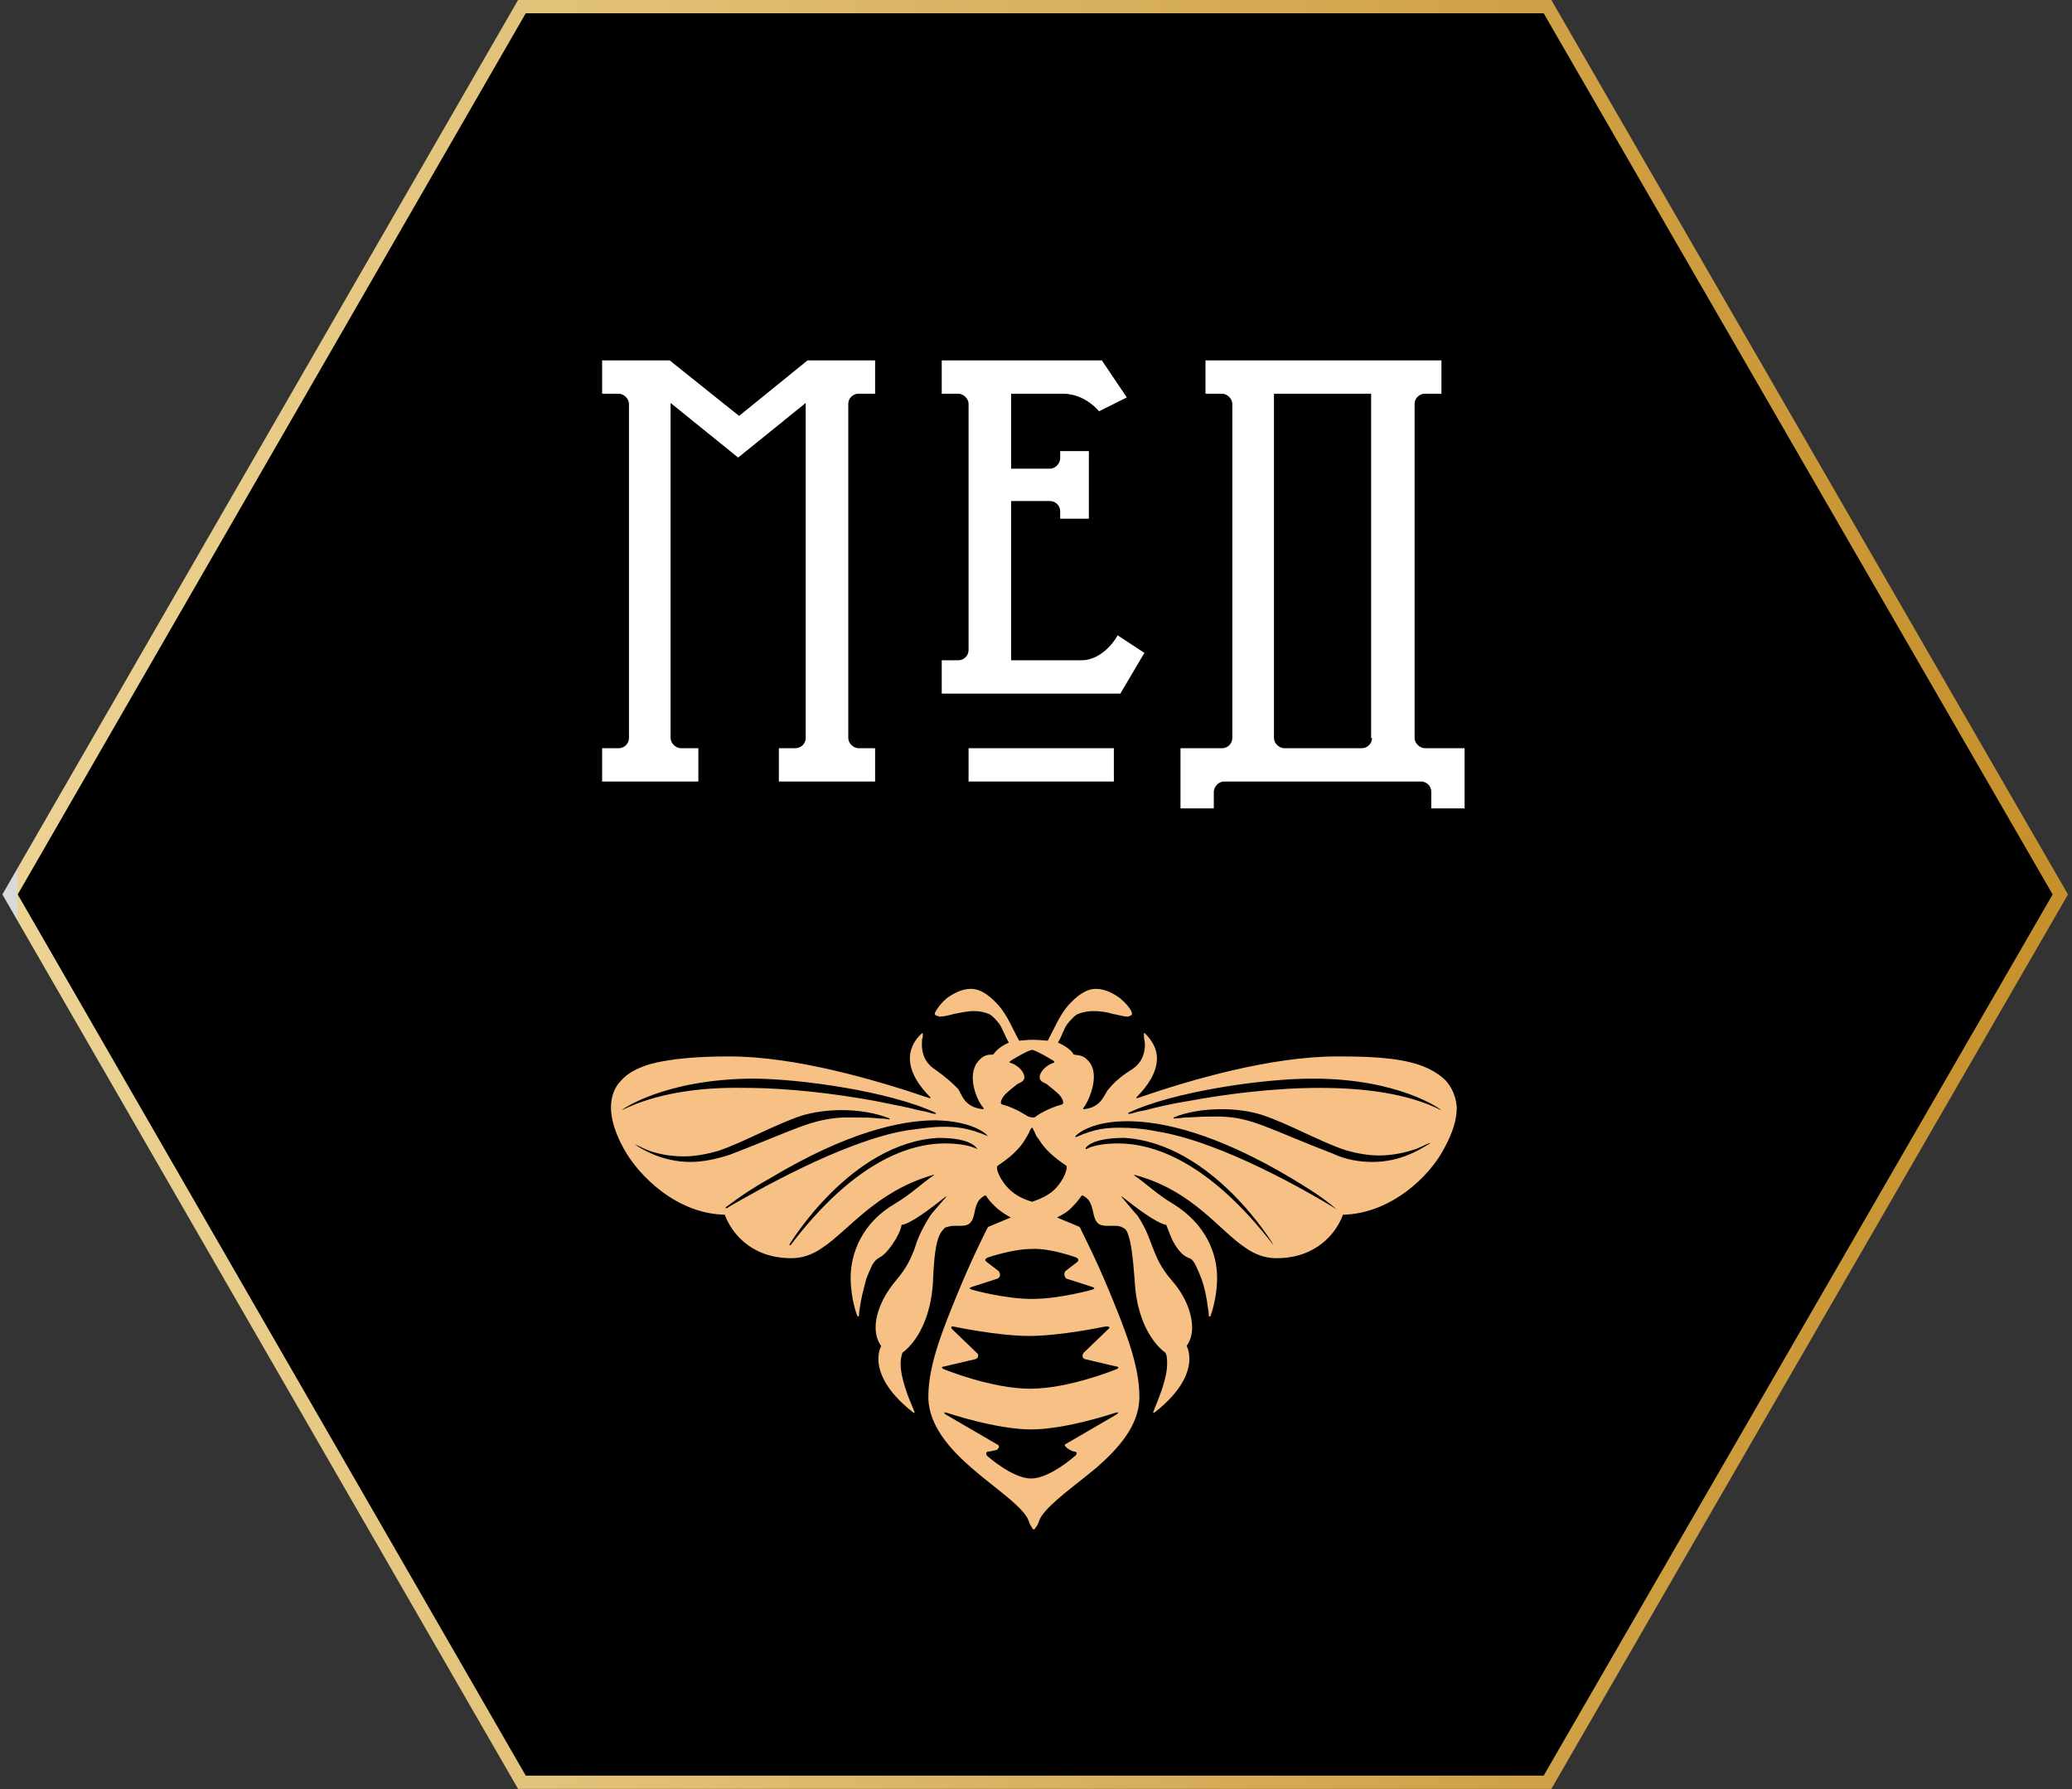
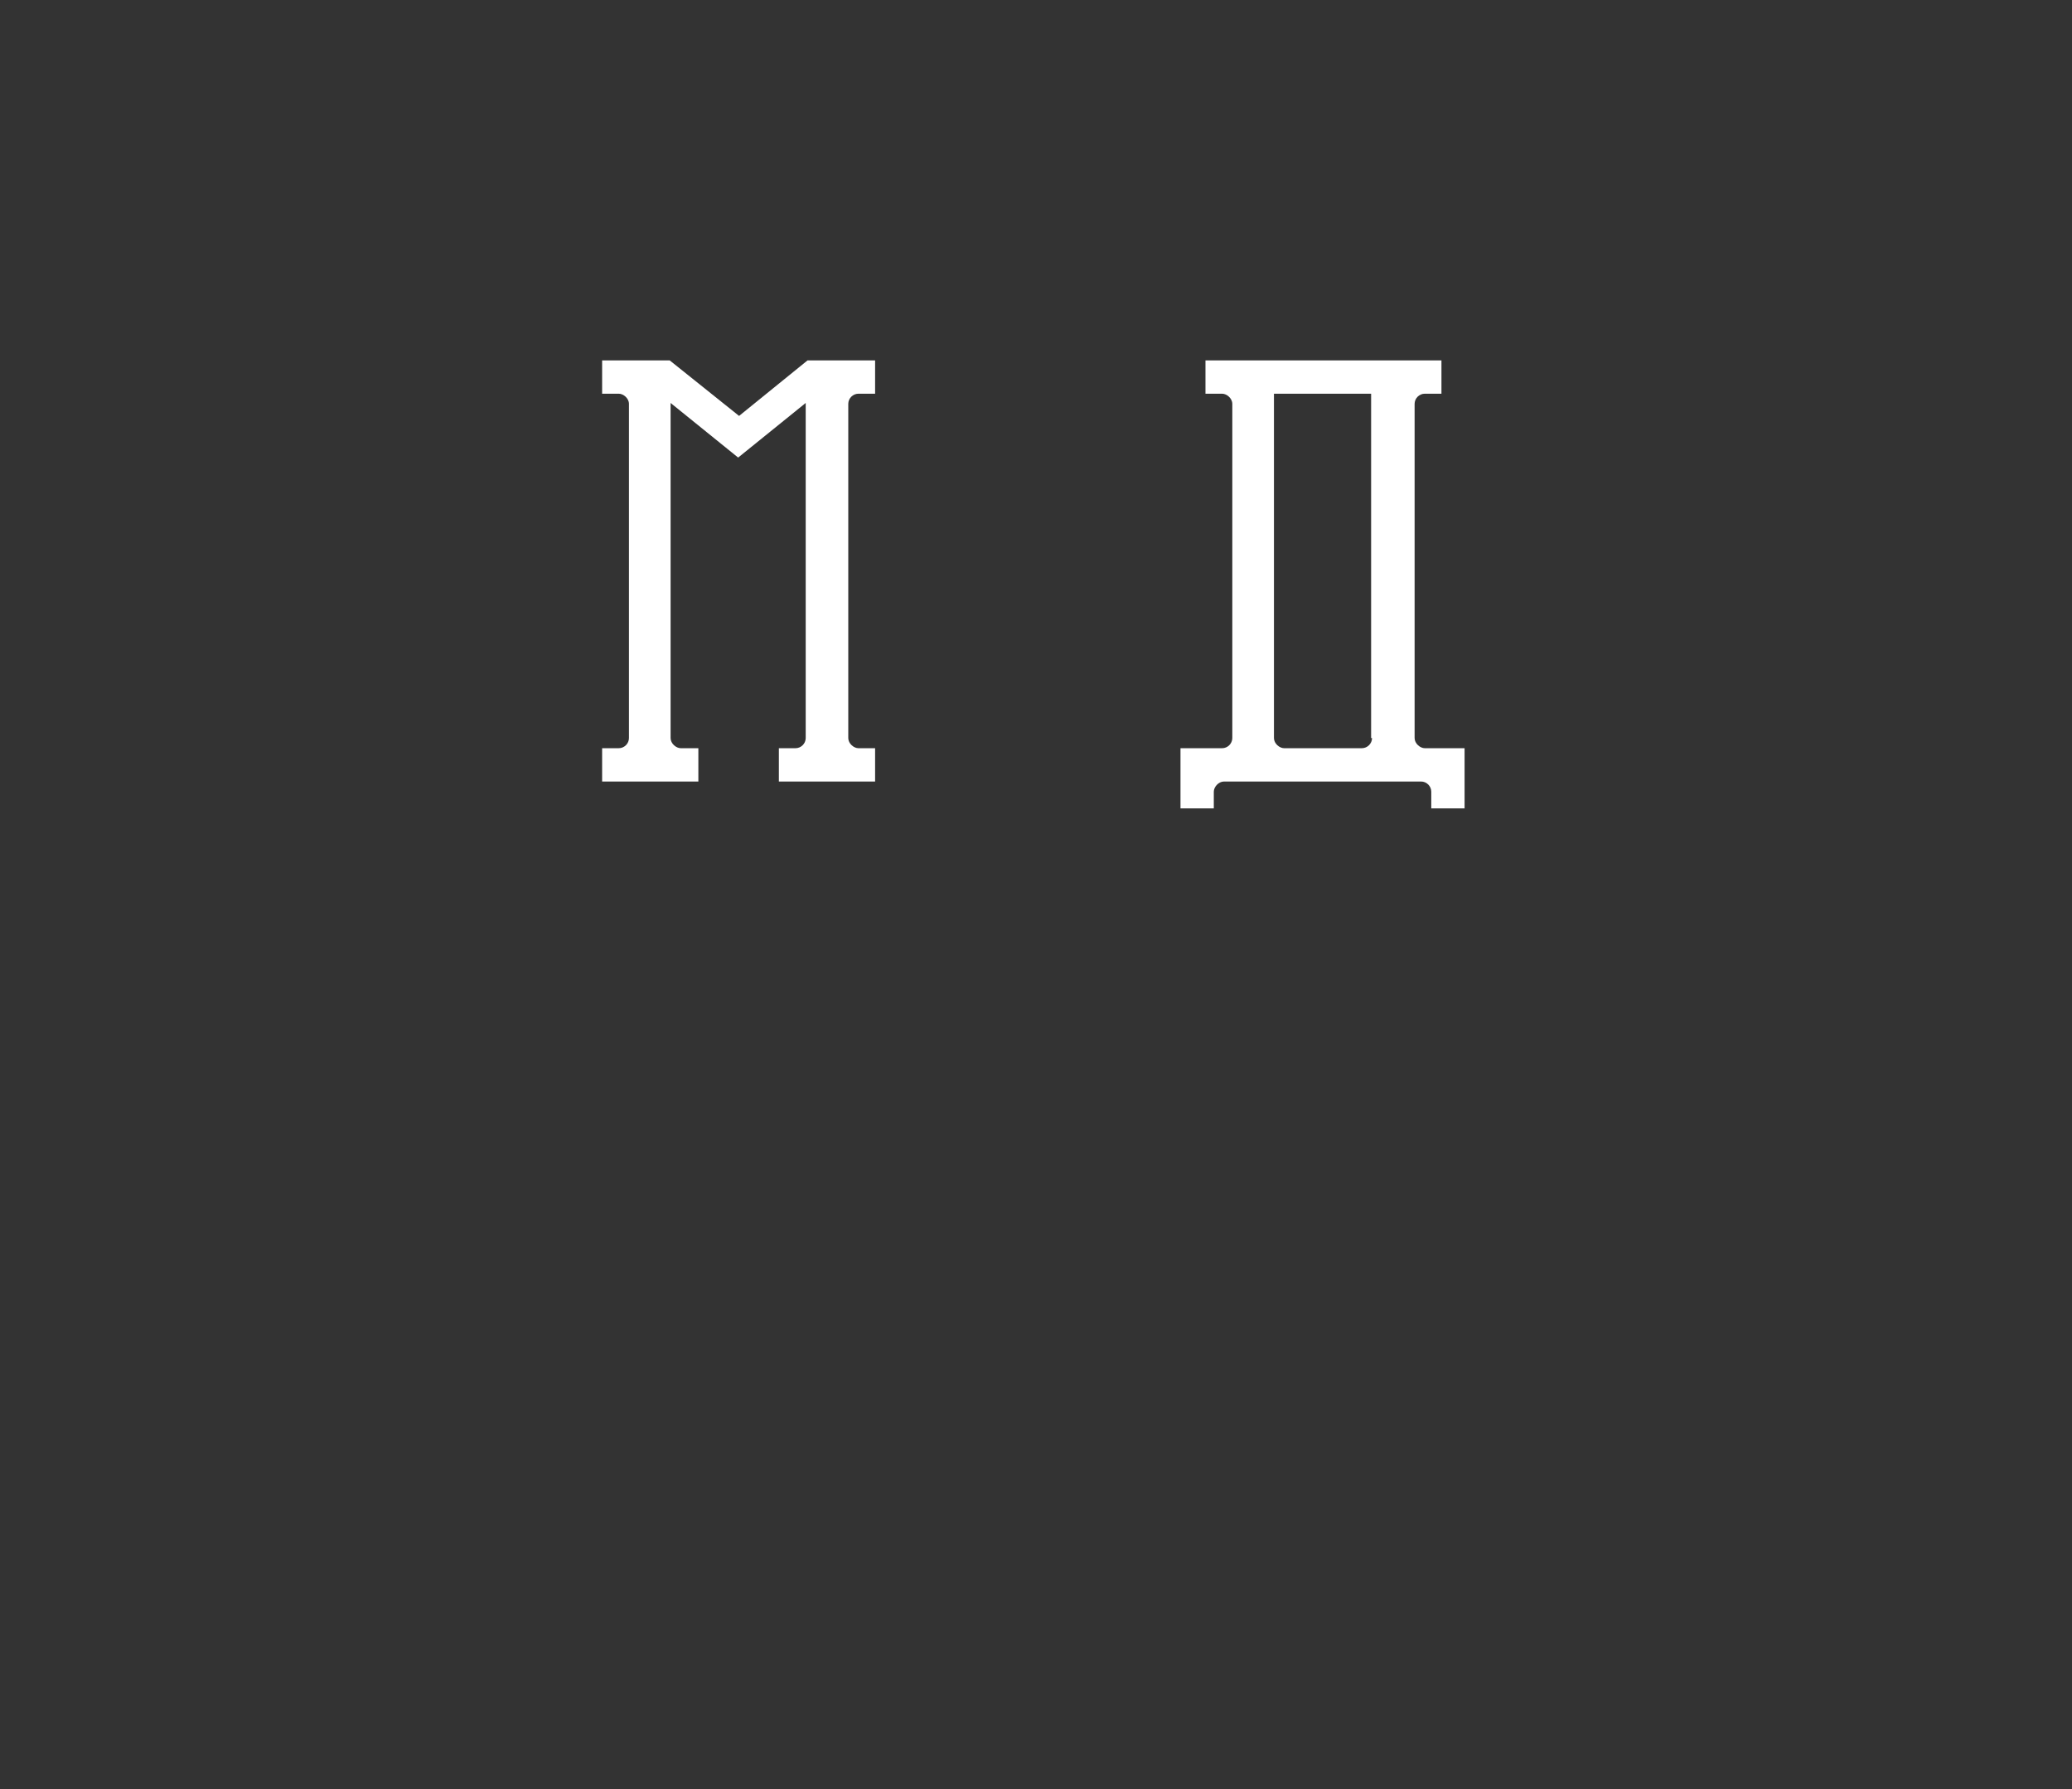
<svg xmlns="http://www.w3.org/2000/svg" width="468" height="404" viewBox="0 0 468 404" fill="none">
  <rect x="0" y="0" width="468" height="404" fill="#333333" stroke="none" />
-   <path d="M117.451 401.703L117.884 402.453H118.75H348.668H349.534L349.967 401.704L464.926 202.727L465.359 201.977L464.926 201.226L349.967 2.25L349.534 1.5H348.668H118.75H117.884L117.451 2.251L2.701 201.227L2.268 201.977L2.701 202.726L117.451 401.703Z" fill="black" stroke="url(#paint0_linear_34_336)" stroke-width="3" />
-   <path d="M326.533 243.987C325.07 242.524 322.979 241.27 320.471 240.434C315.455 238.762 308.766 238.553 302.078 238.553C287.029 238.553 269.053 243.778 256.93 247.959C256.721 247.959 256.512 247.959 256.721 247.75C259.02 245.45 261.32 242.315 261.32 238.971C261.32 237.09 260.484 235.209 258.602 233.328H258.393C258.393 233.328 258.184 233.537 258.393 233.537C258.393 233.537 258.393 233.537 258.393 233.746C258.393 233.955 258.393 233.955 258.393 234.164C258.393 234.582 258.602 235.209 258.602 235.836C258.602 237.508 258.184 239.807 255.676 241.479C252.959 243.151 251.496 244.614 250.451 245.868C249.406 246.914 248.988 250.049 244.807 250.467C244.598 250.467 244.598 250.258 244.807 250.049C246.061 248.377 248.57 242.524 245.852 239.598C244.598 238.135 243.553 238.344 242.508 238.135C242.299 237.717 241.672 236.672 238.955 235.418C239.791 234.164 240.418 231.865 241.254 231.029C242.09 229.984 242.926 229.148 243.553 228.939C244.598 228.521 245.852 228.312 246.897 228.312C248.361 228.312 250.033 228.521 251.287 228.939C252.541 229.148 253.795 229.566 254.631 229.566C254.84 229.566 255.049 229.566 255.258 229.357C255.467 229.357 255.676 229.148 255.676 228.939V228.73C255.467 227.894 254.422 226.64 252.959 225.386C251.496 224.341 249.615 223.296 247.525 223.296C245.225 223.296 243.135 224.968 241.254 227.058C239.373 229.148 237.91 232.701 236.656 235C236.238 235 234.566 234.791 233.311 234.791C232.057 234.791 230.594 235 230.176 235C228.922 232.701 227.459 229.148 225.578 227.058C223.697 224.968 221.606 223.296 219.307 223.296C217.217 223.296 215.336 224.341 213.873 225.386C212.41 226.64 211.574 227.894 211.156 228.73V228.939C211.156 229.148 211.365 229.357 211.574 229.357C211.783 229.357 211.992 229.566 212.201 229.566C213.037 229.566 214.082 229.357 215.545 228.939C216.799 228.73 218.471 228.312 219.934 228.312C221.188 228.312 222.234 228.521 223.279 228.939C223.906 229.148 224.742 229.984 225.578 231.029C226.414 232.074 227.041 234.164 227.877 235.418C225.16 236.672 224.742 237.717 224.324 238.135C223.279 238.135 222.234 238.135 220.979 239.598C218.262 242.733 220.561 248.377 222.024 250.049C222.234 250.258 222.234 250.467 222.024 250.467C217.635 250.049 217.217 246.914 216.381 245.868C215.336 244.823 213.873 243.36 211.156 241.479C208.648 239.807 208.229 237.508 208.229 235.836C208.229 235.209 208.229 234.582 208.438 234.164C208.438 233.955 208.438 233.746 208.438 233.746C208.438 233.537 208.438 233.537 208.438 233.537V233.328H208.229C206.348 235 205.512 237.09 205.512 238.971C205.512 242.315 207.811 245.45 210.111 247.75C210.32 247.959 210.111 247.959 209.902 247.959C197.57 243.778 179.594 238.553 164.754 238.553C158.066 238.553 151.377 238.971 146.361 240.434C143.852 241.27 141.762 242.315 140.299 243.987C138.836 245.45 138 247.541 138 250.049C138 252.557 138.836 255.692 140.926 259.454C144.27 265.515 152.84 274.085 163.709 274.294C163.918 274.921 164.754 277.011 166.635 279.101C168.934 281.609 172.697 284.117 178.758 284.117C181.266 284.117 183.566 283.281 185.656 281.818C191.717 277.847 197.779 269.068 210.738 265.306C210.947 265.306 211.156 265.306 210.738 265.515C208.229 267.187 205.721 269.696 202.168 271.786C194.643 276.175 192.135 283.072 192.135 288.506C192.135 293.314 193.598 297.076 193.598 297.076L193.807 297.285C193.807 297.285 194.016 297.285 194.016 297.076C194.016 297.076 194.016 296.449 194.225 295.195C194.434 293.523 195.061 291.014 195.688 288.715C196.107 287.67 196.524 286.625 196.943 285.789C197.361 284.953 197.988 284.326 198.406 284.117C200.078 283.281 201.332 281.4 202.377 279.728C203.213 278.265 203.631 277.011 203.631 276.593C205.721 276.384 210.529 272.622 213.455 270.323C213.664 270.114 213.873 270.114 213.664 270.323C212.619 271.577 210.529 273.876 210.111 274.503C208.02 277.847 207.184 279.937 206.557 282.027C205.721 284.117 204.885 286.207 202.377 289.133C199.242 292.896 197.779 296.658 197.779 299.793C197.779 301.465 198.197 302.719 199.033 303.973C198.824 304.391 198.406 305.227 198.406 306.899C198.406 309.616 199.869 314.005 206.348 319.022H206.557V318.813C206.557 318.813 206.348 318.395 206.139 317.768C205.303 315.886 203.422 311.288 203.422 307.944C203.422 306.899 203.631 306.063 203.84 305.436C204.467 305.018 210.111 300.838 210.738 289.342C210.947 283.908 211.365 280.773 212.201 278.892C212.619 278.056 213.037 277.638 213.455 277.22C214.082 277.011 214.709 276.802 215.545 276.802C215.754 276.802 216.172 276.802 216.59 276.802C216.799 276.802 216.799 276.802 217.008 276.802C218.053 276.802 218.68 276.593 219.098 276.175C219.725 275.548 219.934 274.712 220.143 273.667C220.352 272.622 220.561 271.786 221.188 270.95C221.607 270.532 222.025 270.114 222.652 269.904C223.279 270.95 223.697 271.368 224.742 272.413C225.787 273.458 227.459 274.503 228.295 274.921L223.279 277.011L223.07 277.22C223.07 277.22 219.725 283.699 216.381 291.85C213.037 300.002 209.693 308.153 209.693 315.259C209.693 315.468 209.693 315.677 209.693 315.886C209.902 321.948 214.5 327.173 219.307 331.353C224.324 335.742 229.758 339.296 231.848 342.431C232.266 343.058 232.475 343.894 232.684 344.312C232.893 344.521 232.893 344.73 233.102 344.939C233.102 345.148 233.311 345.357 233.52 345.357C233.729 345.357 233.938 344.939 233.938 344.939C234.147 344.73 234.147 344.521 234.357 344.312C234.566 343.894 234.775 343.058 235.193 342.431C237.283 339.296 242.717 335.533 247.734 331.353C252.75 326.964 257.139 321.948 257.348 315.886C257.348 315.677 257.348 315.468 257.348 315.259C257.348 308.153 254.004 300.002 250.66 291.85C247.315 283.699 243.971 277.429 243.971 277.22L243.762 277.011L238.746 274.921C239.582 274.503 241.254 273.667 242.299 272.413C243.344 271.368 243.762 270.741 244.389 269.904C245.016 270.114 245.434 270.532 245.852 270.95C246.479 271.786 246.688 272.831 246.897 273.667C247.107 274.712 247.316 275.548 247.943 276.175C248.361 276.593 248.988 276.802 250.033 276.802C250.242 276.802 250.242 276.802 250.451 276.802C250.869 276.802 251.078 276.802 251.496 276.802C252.332 276.802 252.959 276.802 253.586 277.22C254.213 277.429 254.631 278.056 254.84 278.892C255.467 280.564 255.885 283.699 256.303 289.342C256.93 300.838 262.574 305.018 263.201 305.436C263.619 306.063 263.619 307.108 263.619 307.944C263.619 311.288 261.738 315.677 260.902 317.768C260.693 318.395 260.484 318.813 260.484 318.813V319.022H260.693C267.172 314.005 268.635 309.616 268.635 306.899C268.635 305.227 268.217 304.182 268.008 303.973C268.844 302.719 269.262 301.465 269.262 299.793C269.262 296.658 267.799 292.687 264.664 289.133C262.156 286.207 261.32 284.117 260.484 282.027C259.647 279.937 259.02 277.638 256.93 274.503C256.512 274.085 254.422 271.577 253.377 270.323C253.168 270.114 253.377 270.114 253.586 270.323C256.512 272.622 261.111 276.175 263.41 276.593C263.619 277.011 264.037 278.265 264.664 279.728C265.5 281.4 266.754 283.49 268.635 284.117C269.262 284.326 269.68 284.953 270.098 285.789C270.516 286.625 270.934 287.67 271.352 288.715C272.188 291.014 272.607 293.523 272.816 295.195C273.025 296.24 273.025 297.076 273.025 297.076C273.025 297.076 273.024 297.285 273.234 297.285C273.234 297.285 273.443 297.285 273.443 297.076C273.443 297.076 274.906 293.314 274.906 288.506C274.906 283.072 272.397 276.384 264.873 271.786C261.32 269.696 258.811 267.187 256.303 265.515C256.094 265.306 256.094 265.306 256.303 265.306C269.471 268.859 275.324 277.847 281.385 281.818C283.475 283.281 285.775 284.117 288.283 284.117C294.344 284.117 298.106 281.609 300.406 279.101C302.287 277.011 303.123 274.921 303.332 274.294C314.201 274.085 322.98 265.515 326.115 259.454C328.205 255.692 329.041 252.766 329.041 250.049C328.832 247.541 327.996 245.659 326.533 243.987ZM140.508 250.676C140.508 250.467 150.123 243.778 169.561 243.569C169.77 243.569 169.77 243.569 169.979 243.569C180.848 243.569 201.123 246.496 211.365 251.303V251.512H211.156C211.156 251.512 210.738 251.512 210.111 251.303C209.484 251.094 208.438 250.885 207.393 250.676C205.094 250.049 201.541 249.422 197.57 248.586C189.418 247.123 178.758 245.659 168.098 245.659C158.065 245.45 148.033 246.914 140.508 250.676ZM155.975 262.38C149.496 262.38 144.897 259.454 143.016 258.2C143.016 258.2 143.225 258.409 143.852 258.618C144.479 258.827 145.106 259.245 146.152 259.663C148.242 260.499 151.168 261.126 154.512 261.126C156.811 261.126 159.32 260.708 162.246 259.872C167.889 257.991 174.787 254.02 181.057 251.93C183.775 251.094 187.119 250.676 190.045 250.676C194.016 250.676 197.779 251.303 200.914 252.557V252.766H200.705C200.705 252.766 199.869 252.557 198.406 252.557C196.943 252.348 195.061 252.348 192.762 252.348C191.926 252.348 191.09 252.348 190.254 252.348C183.148 252.766 179.594 255.065 164.963 260.708C161.828 261.753 158.693 262.38 155.975 262.38ZM220.77 259.454C220.561 259.454 220.561 259.454 220.77 259.454C220.561 259.454 218.68 258.2 213.455 258.2C205.721 258.2 193.18 261.962 178.549 281.191H178.34V280.982C178.34 280.982 192.135 257.991 211.992 256.946C219.516 256.946 220.561 259.245 220.77 259.454ZM223.07 256.528C223.07 256.737 222.861 256.528 223.07 256.528C218.68 254.647 215.963 254.438 213.037 254.438C210.529 254.438 207.811 254.856 204.676 255.274C190.045 257.782 169.98 269.486 165.172 272.204C164.545 272.622 164.127 272.831 164.127 272.831H163.918V272.622C168.098 269.486 170.816 267.814 174.16 265.933C191.299 255.692 203.422 252.975 211.365 252.975C220.143 253.184 223.07 256.319 223.07 256.528ZM227.041 247.123C227.668 246.496 228.922 245.45 229.758 244.823C230.385 244.405 231.848 244.196 231.221 242.524C230.385 240.643 228.295 240.016 228.295 240.016C227.668 239.807 228.086 239.807 228.504 239.389C228.504 239.389 232.266 237.09 233.102 237.09C233.939 237.09 237.701 239.389 237.701 239.389C238.119 239.598 238.328 239.807 237.91 240.016C237.91 240.016 235.82 240.643 234.984 242.524C234.356 244.196 235.82 244.405 236.447 244.823C237.492 245.659 238.537 246.496 239.164 247.123C239.791 247.75 240.627 249.213 239.791 249.422C236.656 250.258 234.147 251.93 233.938 252.139C233.729 252.348 233.311 252.348 233.102 252.348C232.893 252.348 232.475 252.139 232.266 252.139C231.848 251.93 229.549 250.258 226.414 249.422C225.578 249.213 226.414 247.75 227.041 247.123ZM252.123 319.44L240.627 326.128C240 326.546 242.09 327.8 242.717 327.8C243.344 327.8 243.344 328.427 242.717 328.845C242.717 328.845 237.074 333.861 232.893 333.861C228.713 333.861 223.07 328.845 223.07 328.845C222.652 328.427 222.652 328.009 223.07 327.8C223.697 327.8 225.16 327.382 225.16 327.382C225.787 326.964 225.787 326.337 225.16 326.128L213.664 319.44C213.037 319.022 213.246 318.813 213.873 319.022C213.873 319.022 224.951 322.784 232.893 322.784C240.836 322.784 251.914 319.022 251.914 319.022C252.75 318.813 252.75 319.022 252.123 319.44ZM250.242 300.211L244.807 305.436C244.389 305.854 244.389 306.69 245.016 306.899L252.123 308.571C252.75 308.571 252.75 308.989 252.123 309.198C252.123 309.198 241.463 313.587 232.684 313.587C223.906 313.587 213.246 309.198 213.246 309.198C212.619 308.989 212.619 308.571 213.246 308.571L220.352 306.899C220.979 306.69 221.189 305.854 220.561 305.436L215.127 300.211C214.709 299.793 214.709 299.375 215.545 299.584C215.545 299.584 225.369 301.674 232.475 301.674C239.582 301.674 249.406 299.584 249.406 299.584C250.66 299.375 250.869 299.793 250.242 300.211ZM242.926 283.908C243.553 284.117 243.762 284.535 243.344 284.953L240.627 287.043C240.209 287.67 240.418 288.297 240.836 288.715L246.689 290.596C247.316 290.805 247.316 291.014 246.689 291.223C246.689 291.223 239.373 293.314 233.102 293.314C226.832 293.314 219.516 291.223 219.516 291.223C218.889 291.014 218.889 290.805 219.516 290.596L225.369 288.715C225.996 288.297 225.996 287.67 225.578 287.043L222.861 284.953C222.234 284.535 222.652 284.117 223.279 283.908C223.279 283.908 228.713 282.027 233.102 282.027C237.283 281.818 242.926 283.908 242.926 283.908ZM237.91 268.859C236.029 270.532 233.102 271.368 233.102 271.368C232.475 271.159 230.176 270.532 228.295 268.859C225.787 266.56 224.742 263.634 225.369 263.216C227.877 261.544 230.176 259.663 231.639 257.155C231.848 256.737 232.266 256.11 232.475 255.692C232.475 255.483 232.893 254.647 233.102 254.647C233.311 254.647 233.52 255.483 233.729 255.692C233.938 256.319 234.147 256.737 234.565 257.155C236.029 259.663 238.328 261.544 240.836 263.216C241.254 263.634 240.418 266.56 237.91 268.859ZM287.656 281.191C272.816 261.962 260.275 258.2 252.541 258.2C247.316 258.2 245.434 259.454 245.434 259.454H245.225V259.245C245.225 259.245 246.27 256.946 254.004 256.946C273.861 258.2 287.656 280.982 287.656 281.191ZM301.869 273.04C301.869 273.04 301.451 272.831 300.824 272.413C296.016 269.487 275.951 257.782 261.32 255.483C258.184 254.856 255.467 254.647 252.959 254.647C250.033 254.647 247.316 254.856 243.135 256.737H242.926V256.528C242.926 256.528 245.852 253.184 254.631 253.184C262.574 253.184 274.697 255.901 291.836 266.142C295.18 268.232 297.897 269.695 301.869 273.04ZM322.98 258.2C320.889 259.454 316.5 262.38 310.02 262.38C307.303 262.38 304.168 261.962 301.033 260.499C286.402 254.856 282.848 252.348 275.742 252.139C274.906 252.139 274.07 252.139 273.234 252.139C270.934 252.139 268.844 252.348 267.59 252.348C266.127 252.557 265.291 252.557 265.291 252.557H265.082V252.348C268.008 251.094 271.98 250.467 275.951 250.467C279.086 250.467 282.221 250.885 284.938 251.721C291.209 253.811 298.107 257.782 303.75 259.663C306.467 260.499 309.184 260.917 311.484 260.917C315.037 260.917 317.963 260.081 319.844 259.454C320.889 259.036 321.725 258.618 322.143 258.409C322.77 258.2 322.98 257.991 322.98 258.2ZM325.488 250.676C317.963 246.914 308.139 245.659 298.107 245.659C287.447 245.659 276.578 247.123 268.635 248.586C264.664 249.213 261.111 250.049 258.811 250.676C257.557 250.885 256.721 251.094 256.094 251.303C255.467 251.512 255.049 251.512 255.049 251.512H254.84V251.303C264.873 246.496 285.356 243.569 296.225 243.569C296.434 243.569 296.434 243.569 296.643 243.569C315.873 243.569 325.488 250.467 325.488 250.676Z" fill="#F7C084" />
  <path d="M321.816 168.953C320.771 168.953 319.516 167.908 319.516 166.654V91.202C319.516 89.948 320.562 88.903 321.816 88.903H325.578V81.378H272.279V88.903H276.041C277.086 88.903 278.34 89.948 278.34 91.202V166.654C278.34 167.908 277.295 168.953 276.041 168.953H266.635V182.539H274.16V178.777C274.16 177.732 275.205 176.477 276.459 176.477H320.98C322.234 176.477 323.279 177.523 323.279 178.777V182.539H330.803V168.953H321.816ZM309.902 166.654C309.902 167.908 308.857 168.953 307.602 168.953H290.045C289 168.953 287.746 167.908 287.746 166.654V88.903H309.693V166.654H309.902Z" fill="white" />
  <path d="M166.934 93.919L151.258 81.378H136V88.903H139.762C140.807 88.903 142.062 89.948 142.062 91.202V166.654C142.062 167.908 141.016 168.953 139.762 168.953H136V176.477H157.738V168.953H153.766C152.721 168.953 151.467 167.908 151.467 166.654V90.993L166.725 103.324L181.984 90.993V166.654C181.984 167.908 180.939 168.953 179.684 168.953H175.922V176.477H197.66V168.953H193.898C192.852 168.953 191.598 167.908 191.598 166.654V91.202C191.598 89.948 192.643 88.903 193.898 88.903H197.66V81.378H182.402L166.934 93.919Z" fill="white" />
-   <path d="M251.586 168.953H218.77V176.477H251.586V168.953Z" fill="white" />
-   <path d="M244.27 149.097C244.27 149.097 234.865 149.097 228.385 149.097V113.148H237.164C238.418 113.148 239.463 114.193 239.463 115.447V117.119H245.943V101.861H239.463V103.533C239.463 104.578 238.418 105.832 237.164 105.832H228.385V88.903C234.029 88.903 240.09 88.903 240.09 88.903C245.107 88.903 248.242 92.874 248.242 92.874L254.512 89.739L248.869 81.378H212.709V88.903H216.471C217.516 88.903 218.77 89.948 218.77 91.202V146.798C218.77 148.052 217.725 149.097 216.471 149.097H212.709V156.622H253.049L258.484 147.425L252.422 143.454C252.422 143.663 249.287 149.097 244.27 149.097Z" fill="white" />
  <defs>
    <linearGradient id="paint0_linear_34_336" x1="4" y1="201.977" x2="463.627" y2="201.977" gradientUnits="userSpaceOnUse">
      <stop stop-color="#D9D9D9" />
      <stop offset="0" stop-color="#ECD394" />
      <stop offset="1" stop-color="#C6902C" />
    </linearGradient>
  </defs>
</svg>